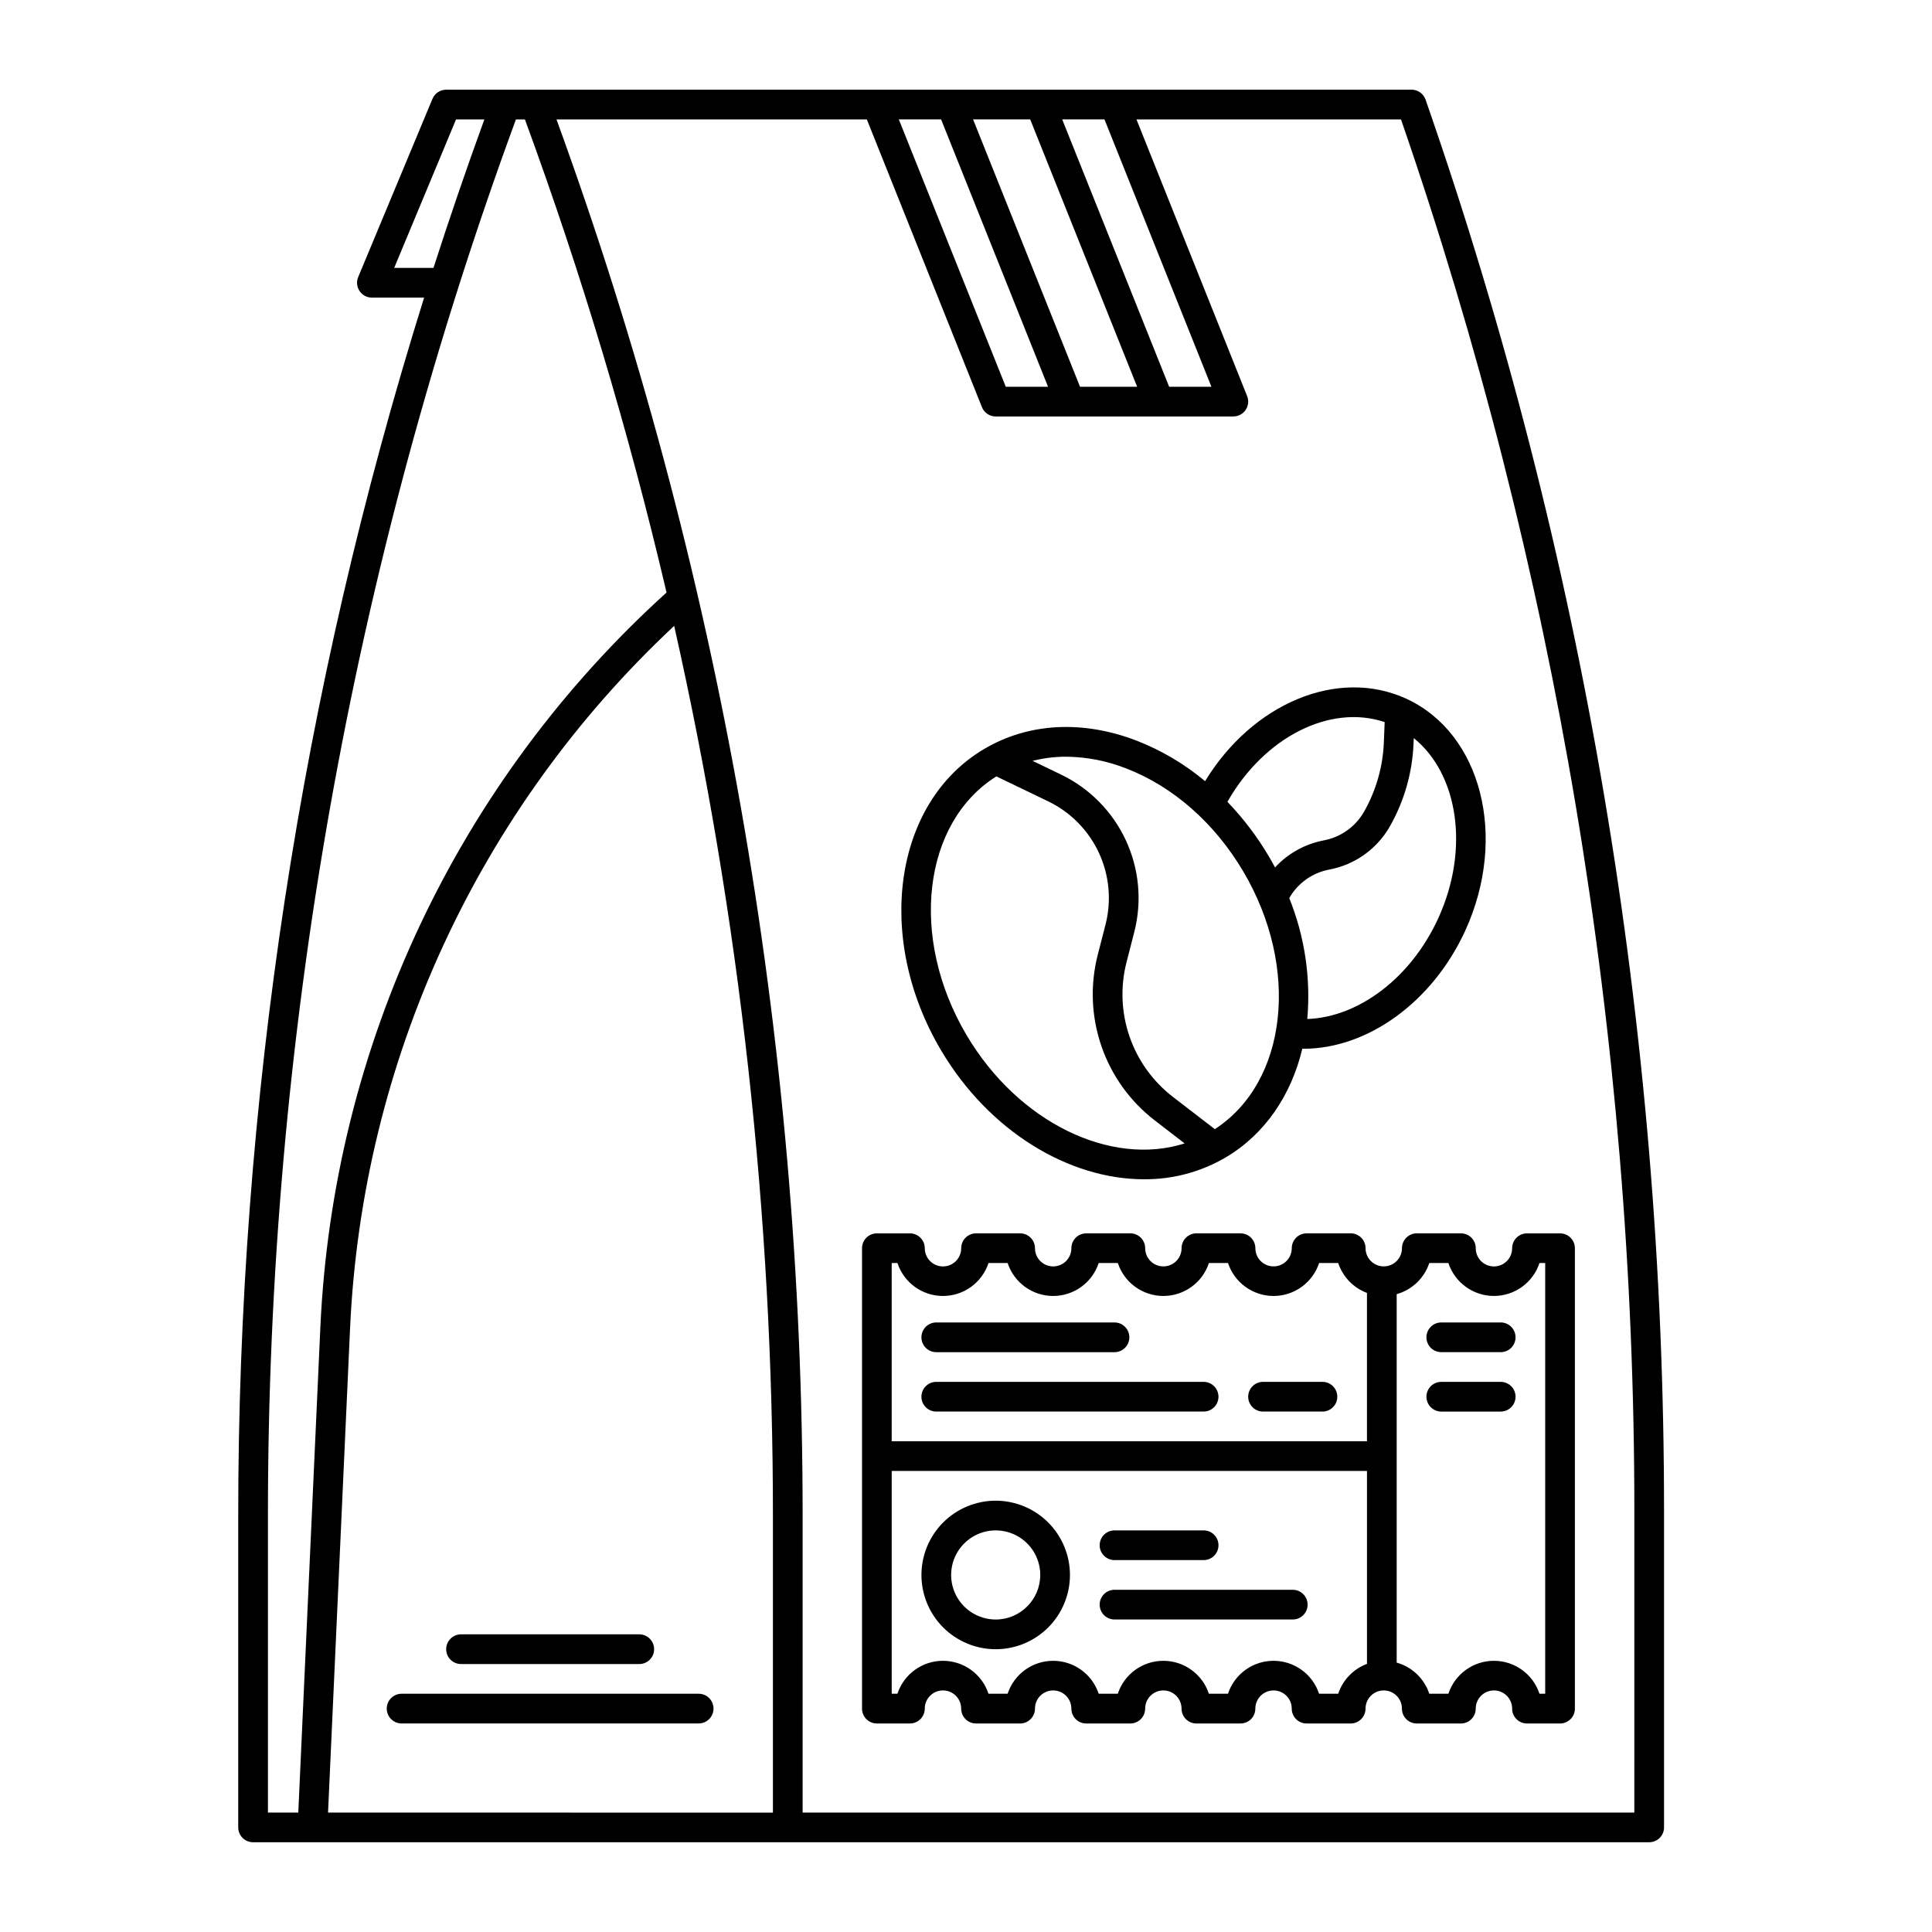
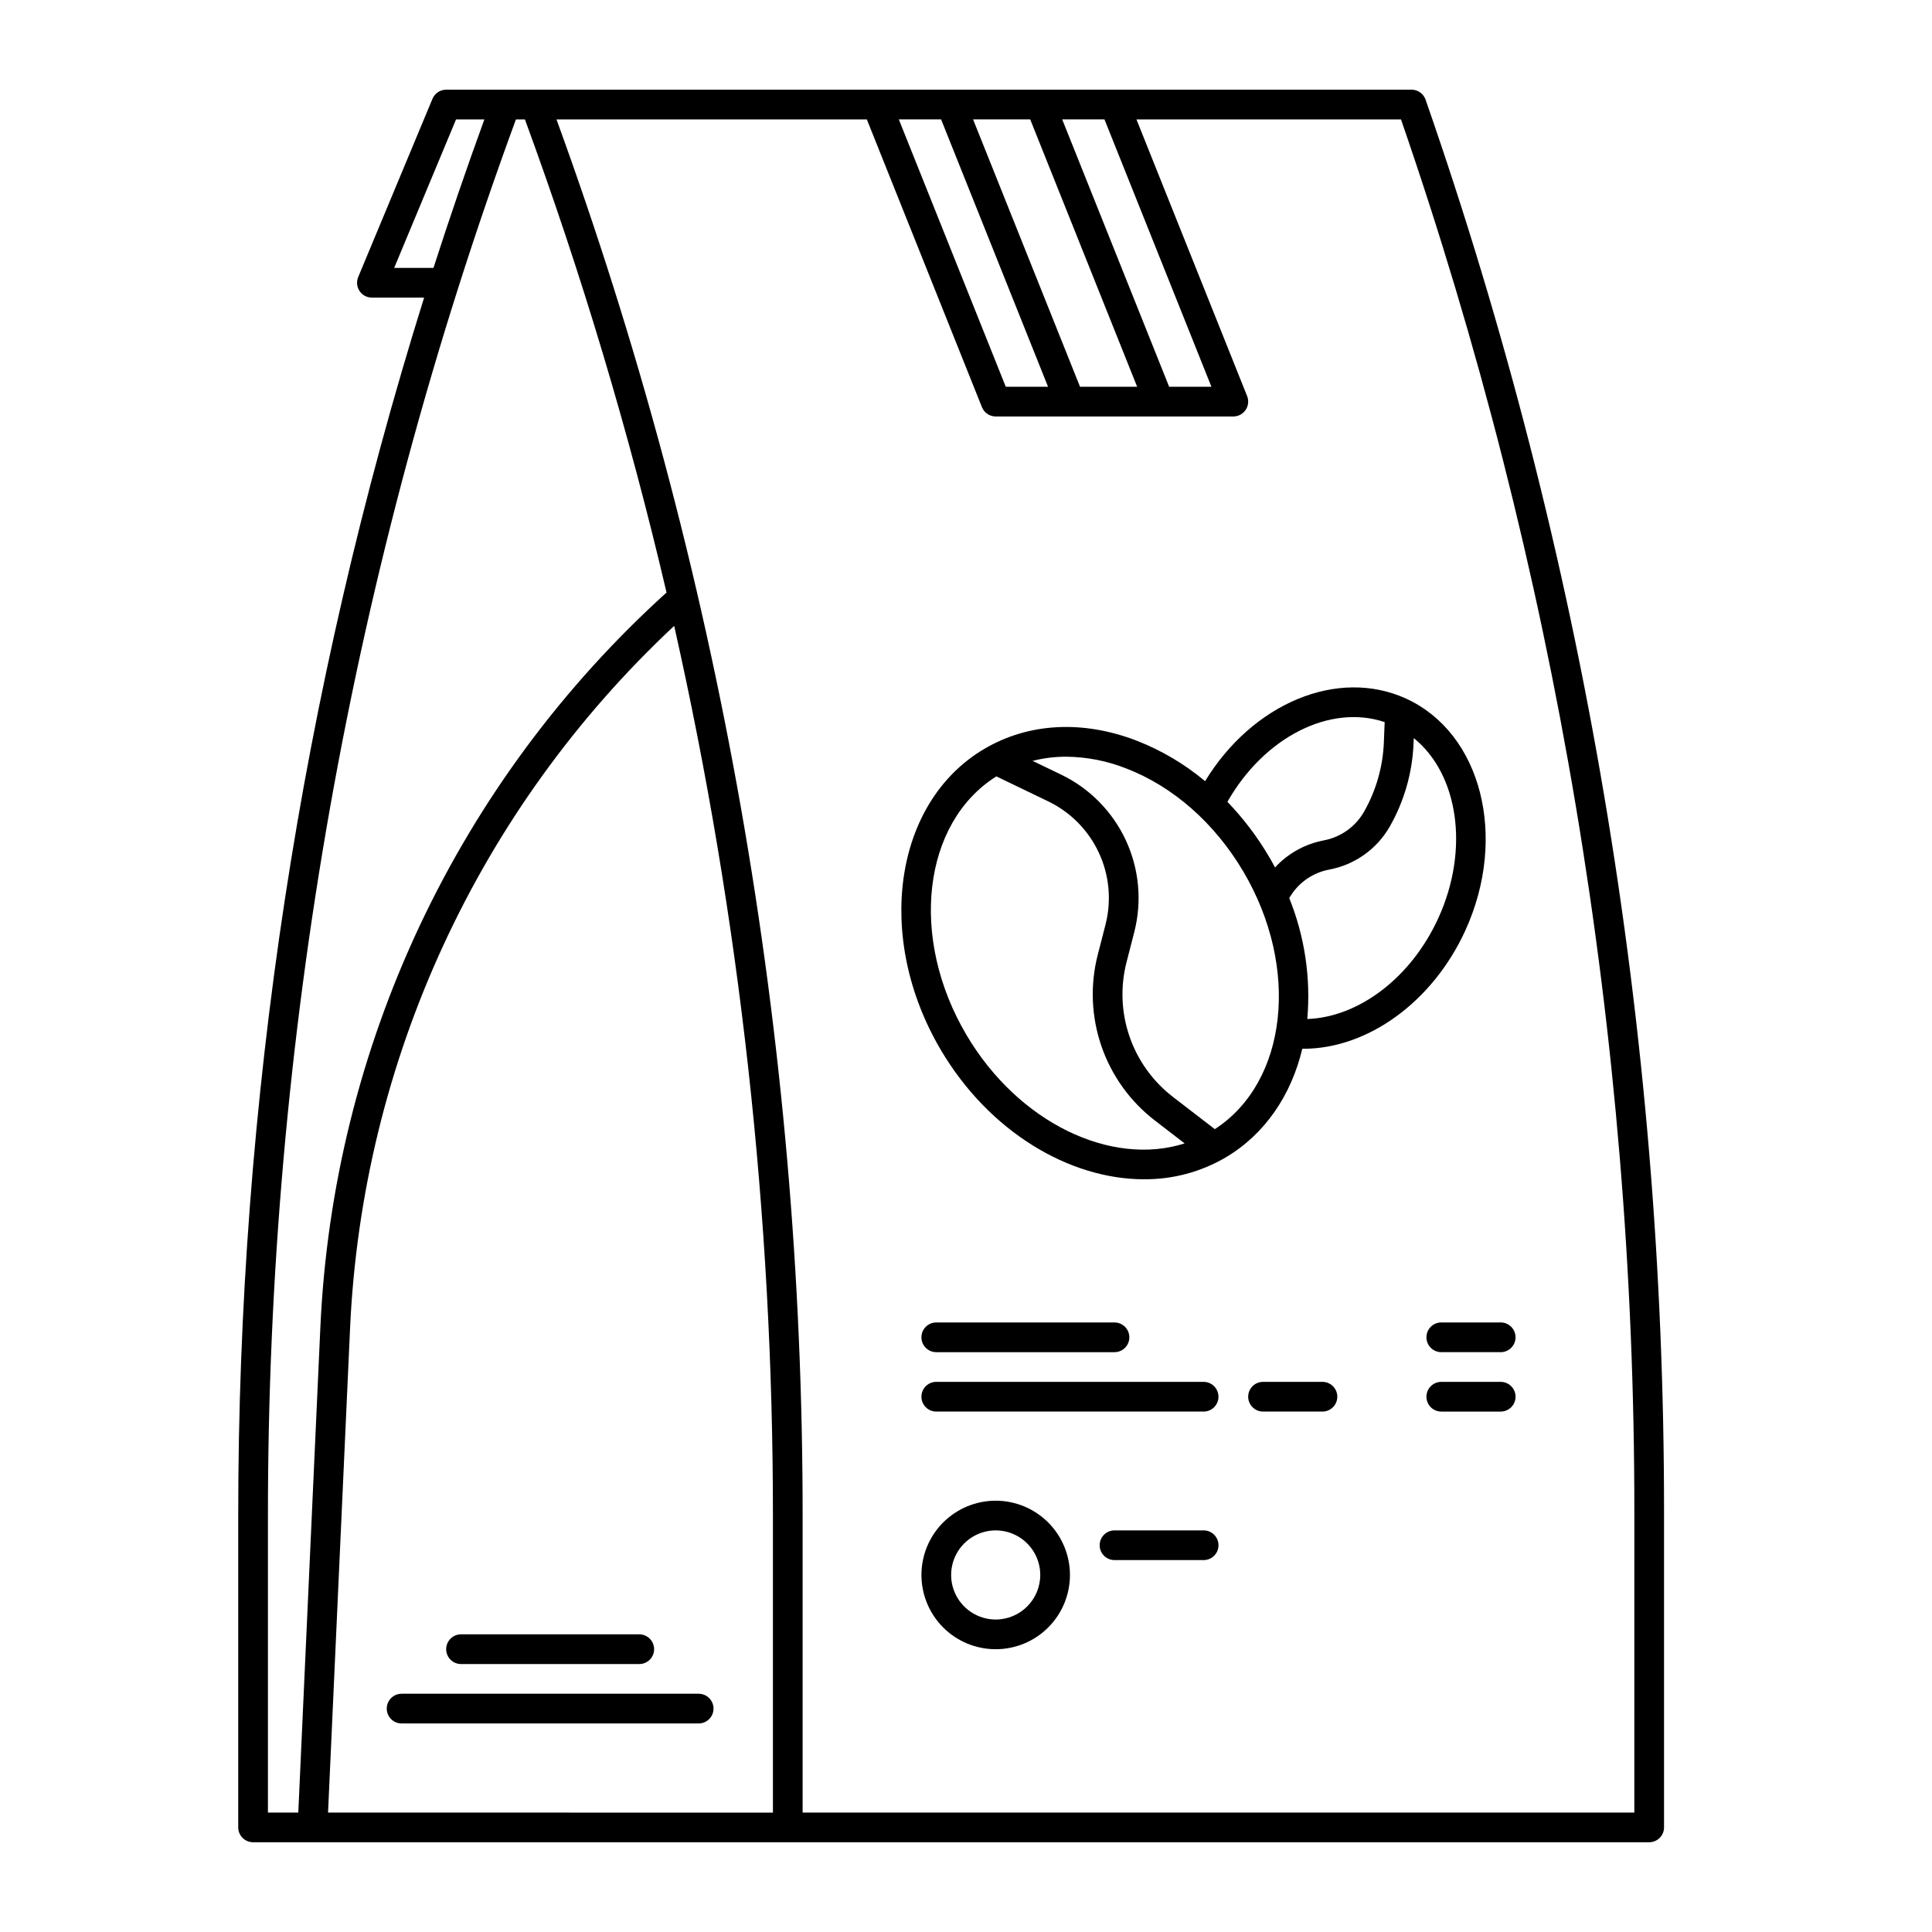
<svg xmlns="http://www.w3.org/2000/svg" fill="#000000" width="800px" height="800px" version="1.1" viewBox="144 144 512 512">
  <g>
    <path d="m518.08 167.77h-255.84c-1.59 0-3.023 0.957-3.633 2.422l-19.68 47.23v0.004c-0.508 1.215-0.371 2.602 0.359 3.695 0.727 1.094 1.957 1.754 3.273 1.754h13.836c-32.711 104.52-49.32 213.4-49.262 322.91v82.496c0 1.043 0.414 2.043 1.152 2.781 0.738 0.738 1.742 1.152 2.785 1.152h369.98c1.043 0 2.047-0.414 2.785-1.152 0.738-0.738 1.152-1.738 1.152-2.781v-83.824c0.051-127.34-21.312-253.79-63.195-374.05-0.551-1.582-2.043-2.644-3.719-2.644zm-87.863 78.719-28.34-70.848h15.137l28.34 70.848zm23.617 0-28.34-70.848h11.203l28.34 70.848zm-60.434-70.848 28.34 70.848h-11.203l-28.34-70.848zm-144.94 39.363 16.398-39.359h7.504c-4.75 13.055-9.246 26.176-13.488 39.359zm-33.453 330.79c-0.074-126.29 22.176-251.6 65.719-370.15h2.383c15.039 40.996 27.574 82.863 37.531 125.38-27.391 24.781-49.598 54.742-65.344 88.156-15.746 33.41-24.715 69.613-26.395 106.51l-5.852 128.66h-8.043zm15.926 78.559 5.836-128.3c3.211-70.902 34.043-137.73 85.895-186.19 17.426 77.434 26.203 156.56 26.168 235.94v78.559zm346.18 0h-220.41v-78.559c0.066-126.25-22.012-251.53-65.23-370.15h82.246l30.5 76.246h-0.004c0.598 1.496 2.047 2.477 3.656 2.477h62.977c1.305 0 2.527-0.648 3.258-1.73 0.734-1.082 0.879-2.457 0.395-3.668l-29.328-73.324h70.105c40.988 118.64 61.891 243.3 61.84 368.82z" />
-     <path d="m535.09 474.78c0-1.043-0.418-2.043-1.156-2.781-0.734-0.738-1.738-1.152-2.781-1.152h-11.68c-2.176 0-3.938 1.762-3.938 3.934 0 2.668-2.16 4.824-4.824 4.824-2.664 0-4.824-2.156-4.824-4.824 0-1.043-0.414-2.043-1.152-2.781s-1.742-1.152-2.785-1.152h-11.68c-2.176 0-3.938 1.762-3.938 3.934 0 2.668-2.16 4.824-4.824 4.824-2.664 0-4.824-2.156-4.824-4.824 0-1.043-0.414-2.043-1.152-2.781-0.738-0.738-1.738-1.152-2.785-1.152h-11.68c-2.176 0-3.938 1.762-3.938 3.934 0 2.668-2.16 4.824-4.824 4.824-2.664 0-4.824-2.156-4.824-4.824 0-1.043-0.414-2.043-1.152-2.781s-1.738-1.152-2.785-1.152h-11.68c-2.172 0-3.938 1.762-3.938 3.934 0 2.668-2.16 4.824-4.824 4.824-2.664 0-4.824-2.156-4.824-4.824 0-1.043-0.414-2.043-1.152-2.781-0.738-0.738-1.738-1.152-2.781-1.152h-11.684c-2.172 0-3.934 1.762-3.934 3.934 0 2.668-2.16 4.828-4.828 4.828-2.664 0-4.824-2.16-4.824-4.828 0-1.043-0.414-2.043-1.152-2.781s-1.738-1.152-2.781-1.152h-8.762c-2.176 0-3.938 1.762-3.938 3.934v122.02c0 1.043 0.414 2.043 1.152 2.781 0.738 0.738 1.742 1.152 2.785 1.152h8.758c1.043 0 2.043-0.414 2.781-1.152s1.152-1.738 1.152-2.781c0-2.668 2.164-4.828 4.828-4.828 2.664 0 4.824 2.16 4.824 4.828 0 1.043 0.414 2.043 1.152 2.781 0.738 0.738 1.738 1.152 2.785 1.152h11.68c1.043 0 2.043-0.414 2.781-1.152s1.156-1.738 1.156-2.781c0-2.668 2.156-4.828 4.824-4.828 2.664 0 4.824 2.16 4.824 4.828 0 1.043 0.414 2.043 1.152 2.781s1.738 1.152 2.781 1.152h11.684c1.043 0 2.043-0.414 2.781-1.152s1.152-1.738 1.152-2.781c0-2.668 2.16-4.828 4.824-4.828 2.664 0 4.824 2.16 4.824 4.828 0 1.043 0.418 2.043 1.156 2.781 0.738 0.738 1.738 1.152 2.781 1.152h11.684c1.043 0 2.043-0.414 2.781-1.152s1.152-1.738 1.152-2.781c0-2.668 2.16-4.828 4.824-4.828 2.668 0 4.824 2.16 4.824 4.828 0 1.043 0.418 2.043 1.156 2.781s1.738 1.152 2.781 1.152h11.68c1.047 0 2.047-0.414 2.785-1.152s1.152-1.738 1.152-2.781c0-2.668 2.16-4.828 4.824-4.828 2.664 0 4.824 2.16 4.824 4.828 0 1.043 0.414 2.043 1.152 2.781s1.742 1.152 2.785 1.152h11.684c1.043 0 2.047-0.414 2.781-1.152 0.738-0.738 1.156-1.738 1.156-2.781 0-2.668 2.16-4.828 4.824-4.828 2.664 0 4.824 2.16 4.824 4.828 0 1.043 0.414 2.043 1.152 2.781s1.738 1.152 2.785 1.152h8.758c1.047 0 2.047-0.414 2.785-1.152 0.738-0.738 1.152-1.738 1.152-2.781v-122.02c0-1.043-0.414-2.043-1.152-2.781-0.738-0.738-1.738-1.152-2.785-1.152h-8.758c-2.172 0-3.934 1.762-3.934 3.934 0 2.668-2.16 4.828-4.824 4.828-2.668 0-4.828-2.16-4.828-4.828zm-153.26 3.938c1.719 5.207 6.582 8.727 12.066 8.727 5.488 0 10.352-3.519 12.07-8.727h5.066c1.719 5.207 6.582 8.727 12.066 8.727s10.352-3.519 12.07-8.727h5.07c1.715 5.207 6.582 8.727 12.066 8.727s10.352-3.519 12.07-8.727h5.062c1.719 5.207 6.586 8.727 12.07 8.727s10.352-3.519 12.07-8.727h5.066-0.004c1.215 3.656 4.016 6.566 7.621 7.918v39.312h-125.95v-47.23zm116.81 114.14h-5.07c-1.719-5.207-6.586-8.727-12.07-8.727-5.484 0-10.352 3.519-12.07 8.727h-5.062c-1.719-5.207-6.586-8.727-12.07-8.727-5.484 0-10.352 3.519-12.066 8.727h-5.066c-1.719-5.207-6.586-8.727-12.07-8.727-5.484 0-10.348 3.519-12.066 8.727h-5.066c-1.719-5.207-6.582-8.727-12.07-8.727-5.484 0-10.348 3.519-12.066 8.727h-1.512v-59.039h125.95v51.125-0.004c-3.606 1.352-6.41 4.262-7.625 7.918zm53.34-114.14h1.516v114.14h-1.516c-1.719-5.207-6.586-8.727-12.07-8.727s-10.352 3.519-12.07 8.727h-5.066 0.004c-1.332-4.016-4.57-7.106-8.641-8.25v-97.645c4.07-1.145 7.309-4.234 8.641-8.25h5.066-0.004c1.719 5.207 6.586 8.727 12.07 8.727s10.352-3.519 12.07-8.727z" />
    <path d="m392.12 502.34h47.234c2.172 0 3.934-1.762 3.934-3.938 0-2.172-1.762-3.938-3.934-3.938h-47.234c-2.172 0-3.934 1.766-3.934 3.938 0 2.176 1.762 3.938 3.934 3.938z" />
    <path d="m392.12 518.08h70.852c2.172 0 3.934-1.762 3.934-3.934 0-2.176-1.762-3.938-3.934-3.938h-70.852c-2.172 0-3.934 1.762-3.934 3.938 0 2.172 1.762 3.934 3.934 3.934z" />
    <path d="m478.72 518.08h15.742c2.176 0 3.938-1.762 3.938-3.934 0-2.176-1.762-3.938-3.938-3.938h-15.742c-2.172 0-3.938 1.762-3.938 3.938 0 2.172 1.766 3.934 3.938 3.934z" />
    <path d="m407.87 541.7c-5.219 0-10.227 2.074-13.918 5.766-3.688 3.688-5.762 8.695-5.762 13.914s2.074 10.227 5.762 13.914c3.691 3.691 8.699 5.766 13.918 5.766s10.227-2.074 13.914-5.766c3.691-3.688 5.766-8.695 5.766-13.914-0.008-5.219-2.082-10.219-5.769-13.91-3.691-3.688-8.691-5.766-13.91-5.769zm0 31.488c-4.777 0-9.082-2.879-10.91-7.289-1.828-4.414-0.816-9.492 2.559-12.867 3.379-3.379 8.457-4.391 12.871-2.562 4.41 1.828 7.289 6.133 7.289 10.91-0.008 6.519-5.289 11.801-11.809 11.809z" />
    <path d="m439.36 557.44h23.617c2.172 0 3.934-1.762 3.934-3.934 0-2.176-1.762-3.938-3.934-3.938h-23.617c-2.176 0-3.938 1.762-3.938 3.938 0 2.172 1.762 3.934 3.938 3.934z" />
-     <path d="m486.59 565.31h-47.23c-2.176 0-3.938 1.762-3.938 3.934 0 2.176 1.762 3.938 3.938 3.938h47.23c2.176 0 3.938-1.762 3.938-3.938 0-2.172-1.762-3.934-3.938-3.934z" />
    <path d="m522.02 498.4c0 1.043 0.414 2.047 1.152 2.785 0.738 0.738 1.738 1.152 2.781 1.152h15.746c2.172 0 3.938-1.762 3.938-3.938 0-2.172-1.766-3.938-3.938-3.938h-15.746c-2.172 0-3.934 1.766-3.934 3.938z" />
-     <path d="m541.7 510.21h-15.746c-2.172 0-3.934 1.762-3.934 3.938 0 2.172 1.762 3.934 3.934 3.934h15.746c2.172 0 3.938-1.762 3.938-3.934 0-2.176-1.766-3.938-3.938-3.938z" />
+     <path d="m541.7 510.21h-15.746c-2.172 0-3.934 1.762-3.934 3.938 0 2.172 1.762 3.934 3.934 3.934h15.746c2.172 0 3.938-1.762 3.938-3.934 0-2.176-1.766-3.938-3.938-3.938" />
    <path d="m266.18 584.99h47.23c2.172 0 3.938-1.762 3.938-3.938 0-2.172-1.766-3.938-3.938-3.938h-47.23c-2.176 0-3.938 1.766-3.938 3.938 0 2.176 1.762 3.938 3.938 3.938z" />
    <path d="m329.15 592.86h-78.719c-2.172 0-3.938 1.762-3.938 3.938 0 2.172 1.766 3.934 3.938 3.934h78.719c2.176 0 3.938-1.762 3.938-3.934 0-2.176-1.762-3.938-3.938-3.938z" />
    <path d="m516.63 329.14c-18.145-8.285-40.727 1.289-53.266 21.875v0.004c-5.398-4.519-11.492-8.133-18.047-10.699-14.379-5.551-28.773-4.777-40.527 2.18-23.953 14.168-29.074 49.973-11.422 79.812 12.762 21.57 33.977 34.207 53.805 34.207l-0.004-0.004c7.609 0.062 15.09-1.938 21.648-5.785 10.504-6.215 17.387-16.594 20.312-28.805 0.098 0 0.195 0.008 0.301 0.008 17.016 0 34.242-12.398 42.895-31.34 11.309-24.758 4.269-52.324-15.695-61.453zm-5.68 6.223-0.215 5.387h0.004c-0.266 6.461-2.07 12.77-5.269 18.391-2.273 3.961-6.172 6.731-10.664 7.57-3.684 0.699-7.144 2.266-10.102 4.574-1.004 0.785-1.941 1.656-2.801 2.598-0.531-0.992-1.086-1.984-1.664-2.965h-0.004c-3.078-5.219-6.754-10.059-10.957-14.426 9.762-17.172 27.227-25.996 41.672-21.129zm-110.81 82.938c-15.246-25.773-11.645-56.27 7.906-68.551l13.719 6.609c5.918 2.848 10.668 7.66 13.441 13.617 2.773 5.953 3.394 12.688 1.766 19.051l-2.055 7.996c-2.055 7.996-1.715 16.418 0.973 24.227 2.691 7.805 7.609 14.648 14.152 19.684l7.898 6.082c-19.484 6.211-44.031-5.441-57.801-28.715zm65.797 24.934-11.098-8.543h0.004c-5.32-4.094-9.32-9.66-11.508-16.004-2.188-6.348-2.461-13.195-0.793-19.695l2.055-8v-0.004c2.086-8.125 1.289-16.723-2.25-24.328-3.539-7.606-9.602-13.754-17.16-17.391l-7.539-3.633c2.906-0.734 5.891-1.105 8.887-1.102 5.465 0.051 10.871 1.109 15.953 3.125 12.41 4.789 23.414 14.473 30.98 27.266 15.141 25.605 11.684 55.871-7.527 68.309zm59.227-55.91c-7.207 15.781-21.066 26.246-34.719 26.723v-0.004c0.953-10.906-0.684-21.883-4.781-32.035 2.25-3.961 6.133-6.731 10.609-7.562 6.758-1.27 12.617-5.438 16.031-11.402 3.824-6.719 5.984-14.254 6.297-21.977l0.059-1.469c11.773 9.508 14.867 29.418 6.504 47.727z" />
  </g>
</svg>